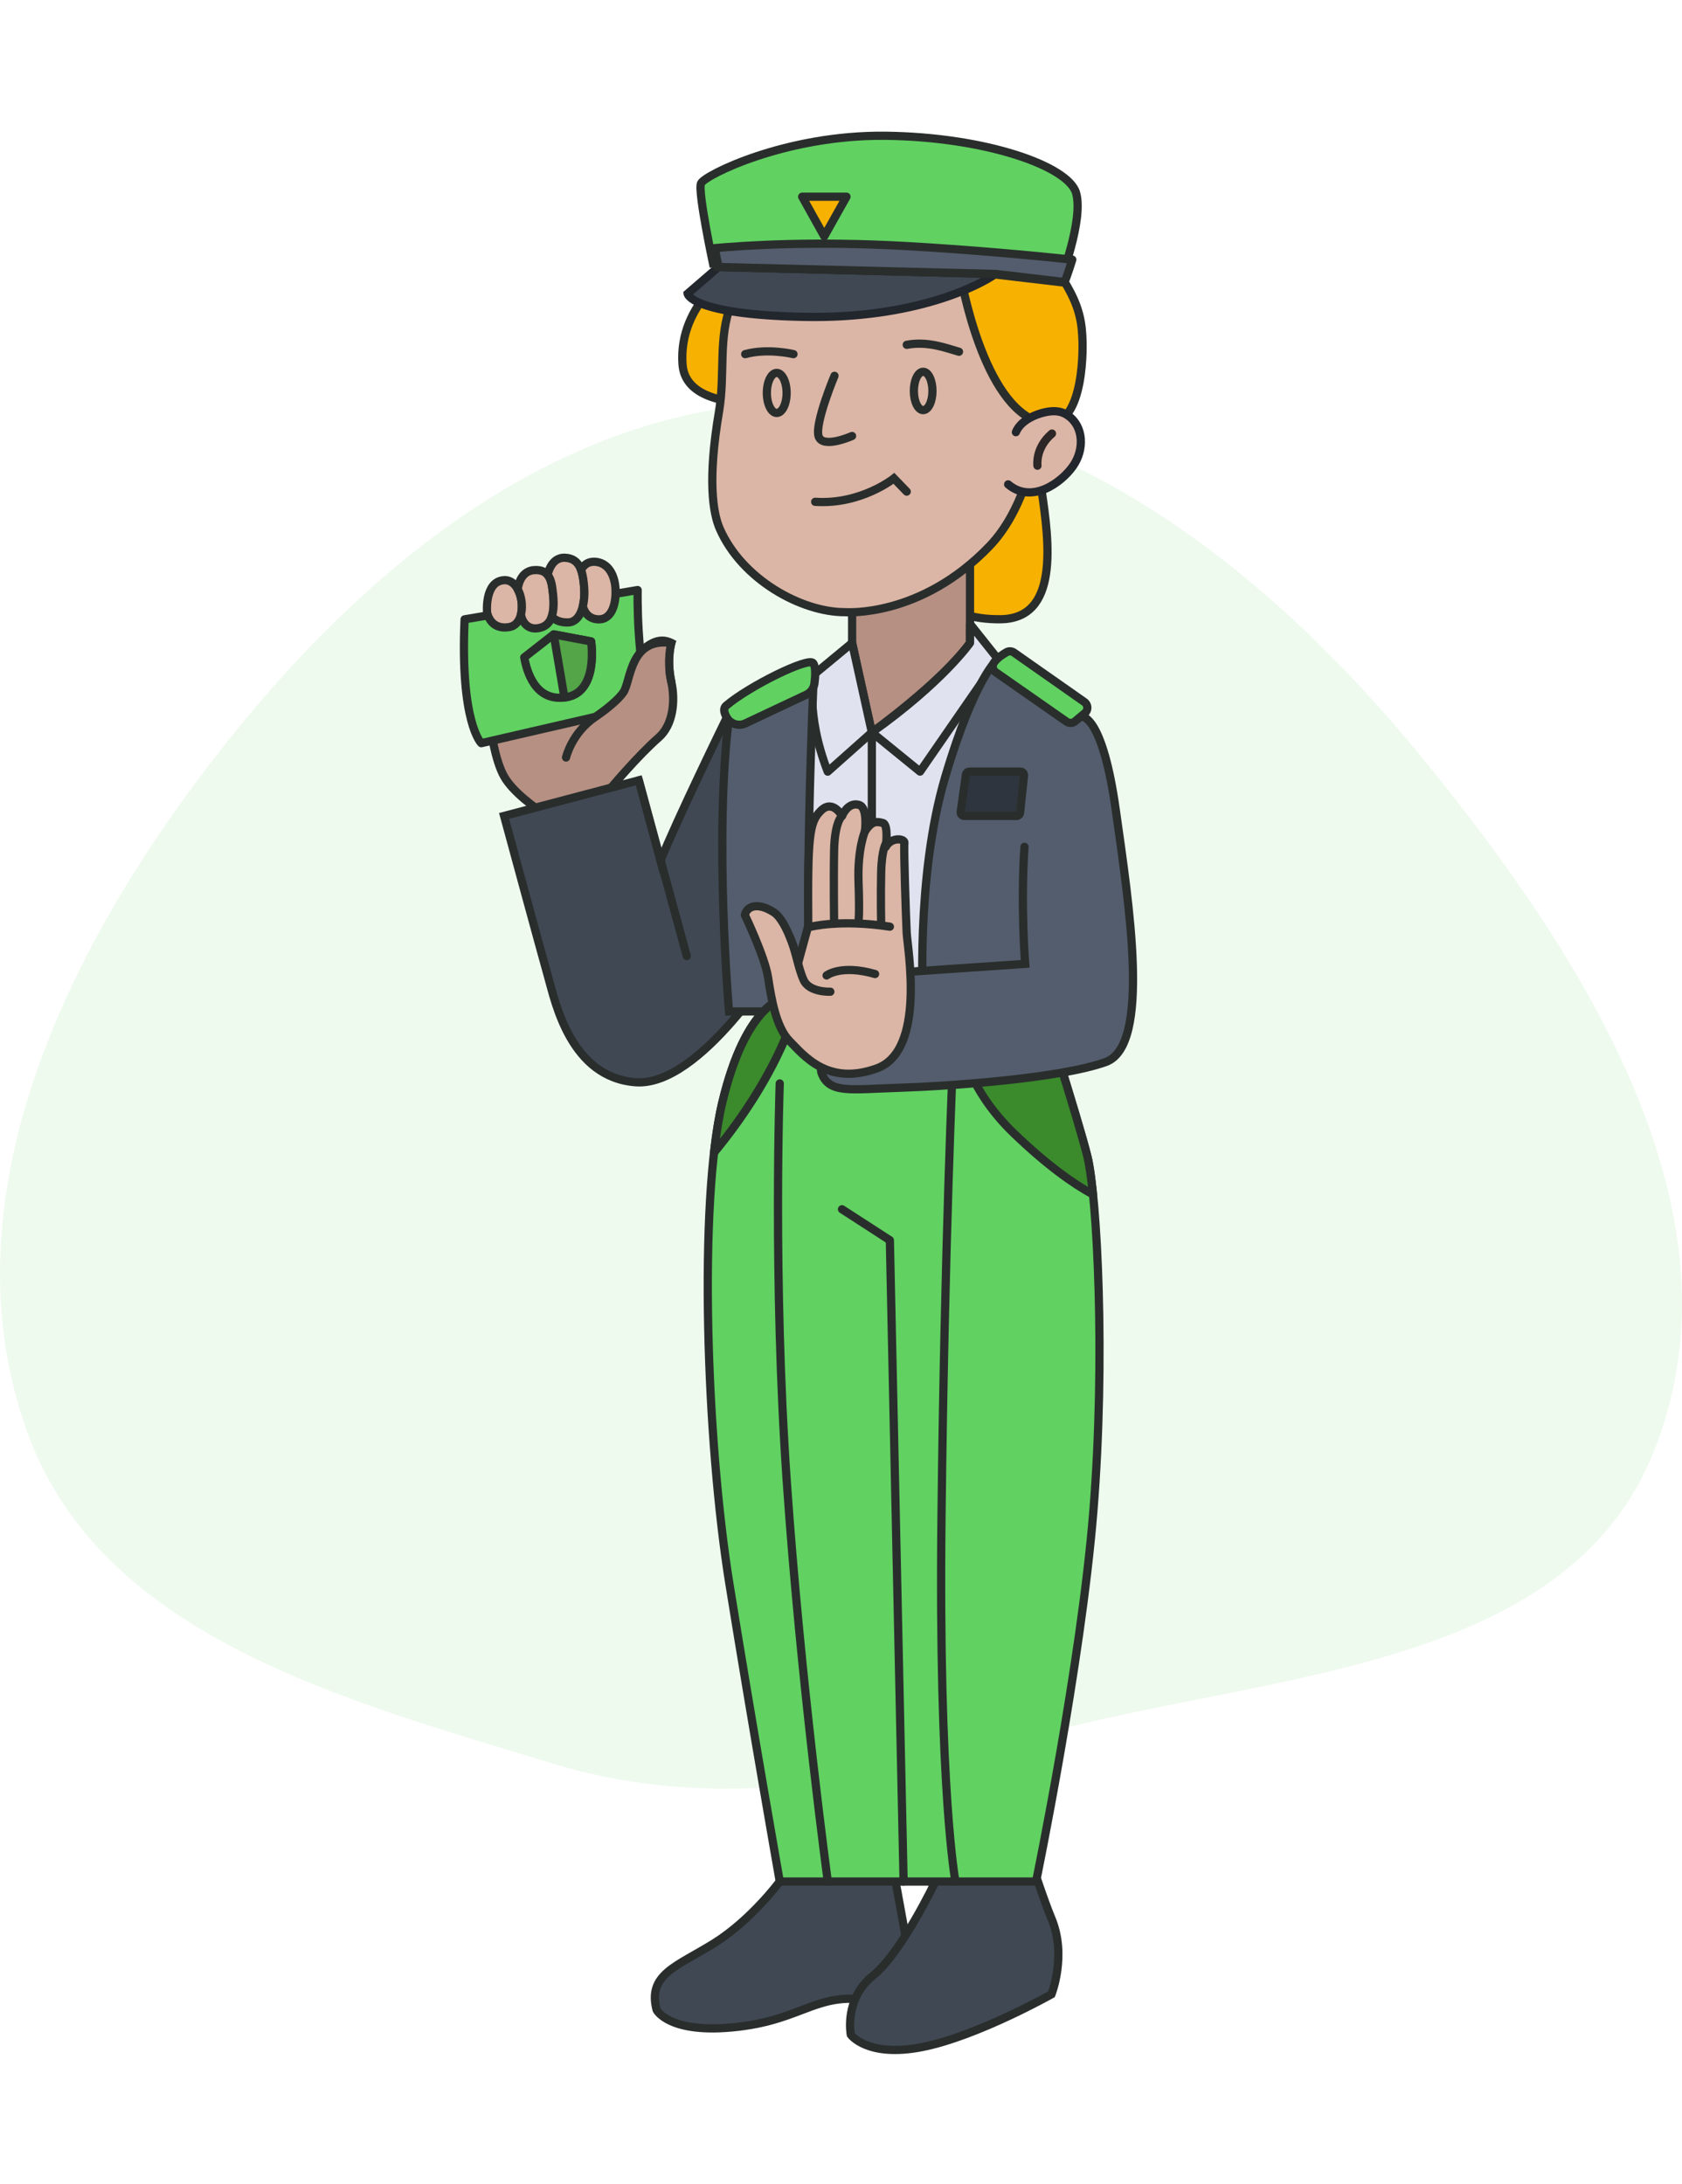
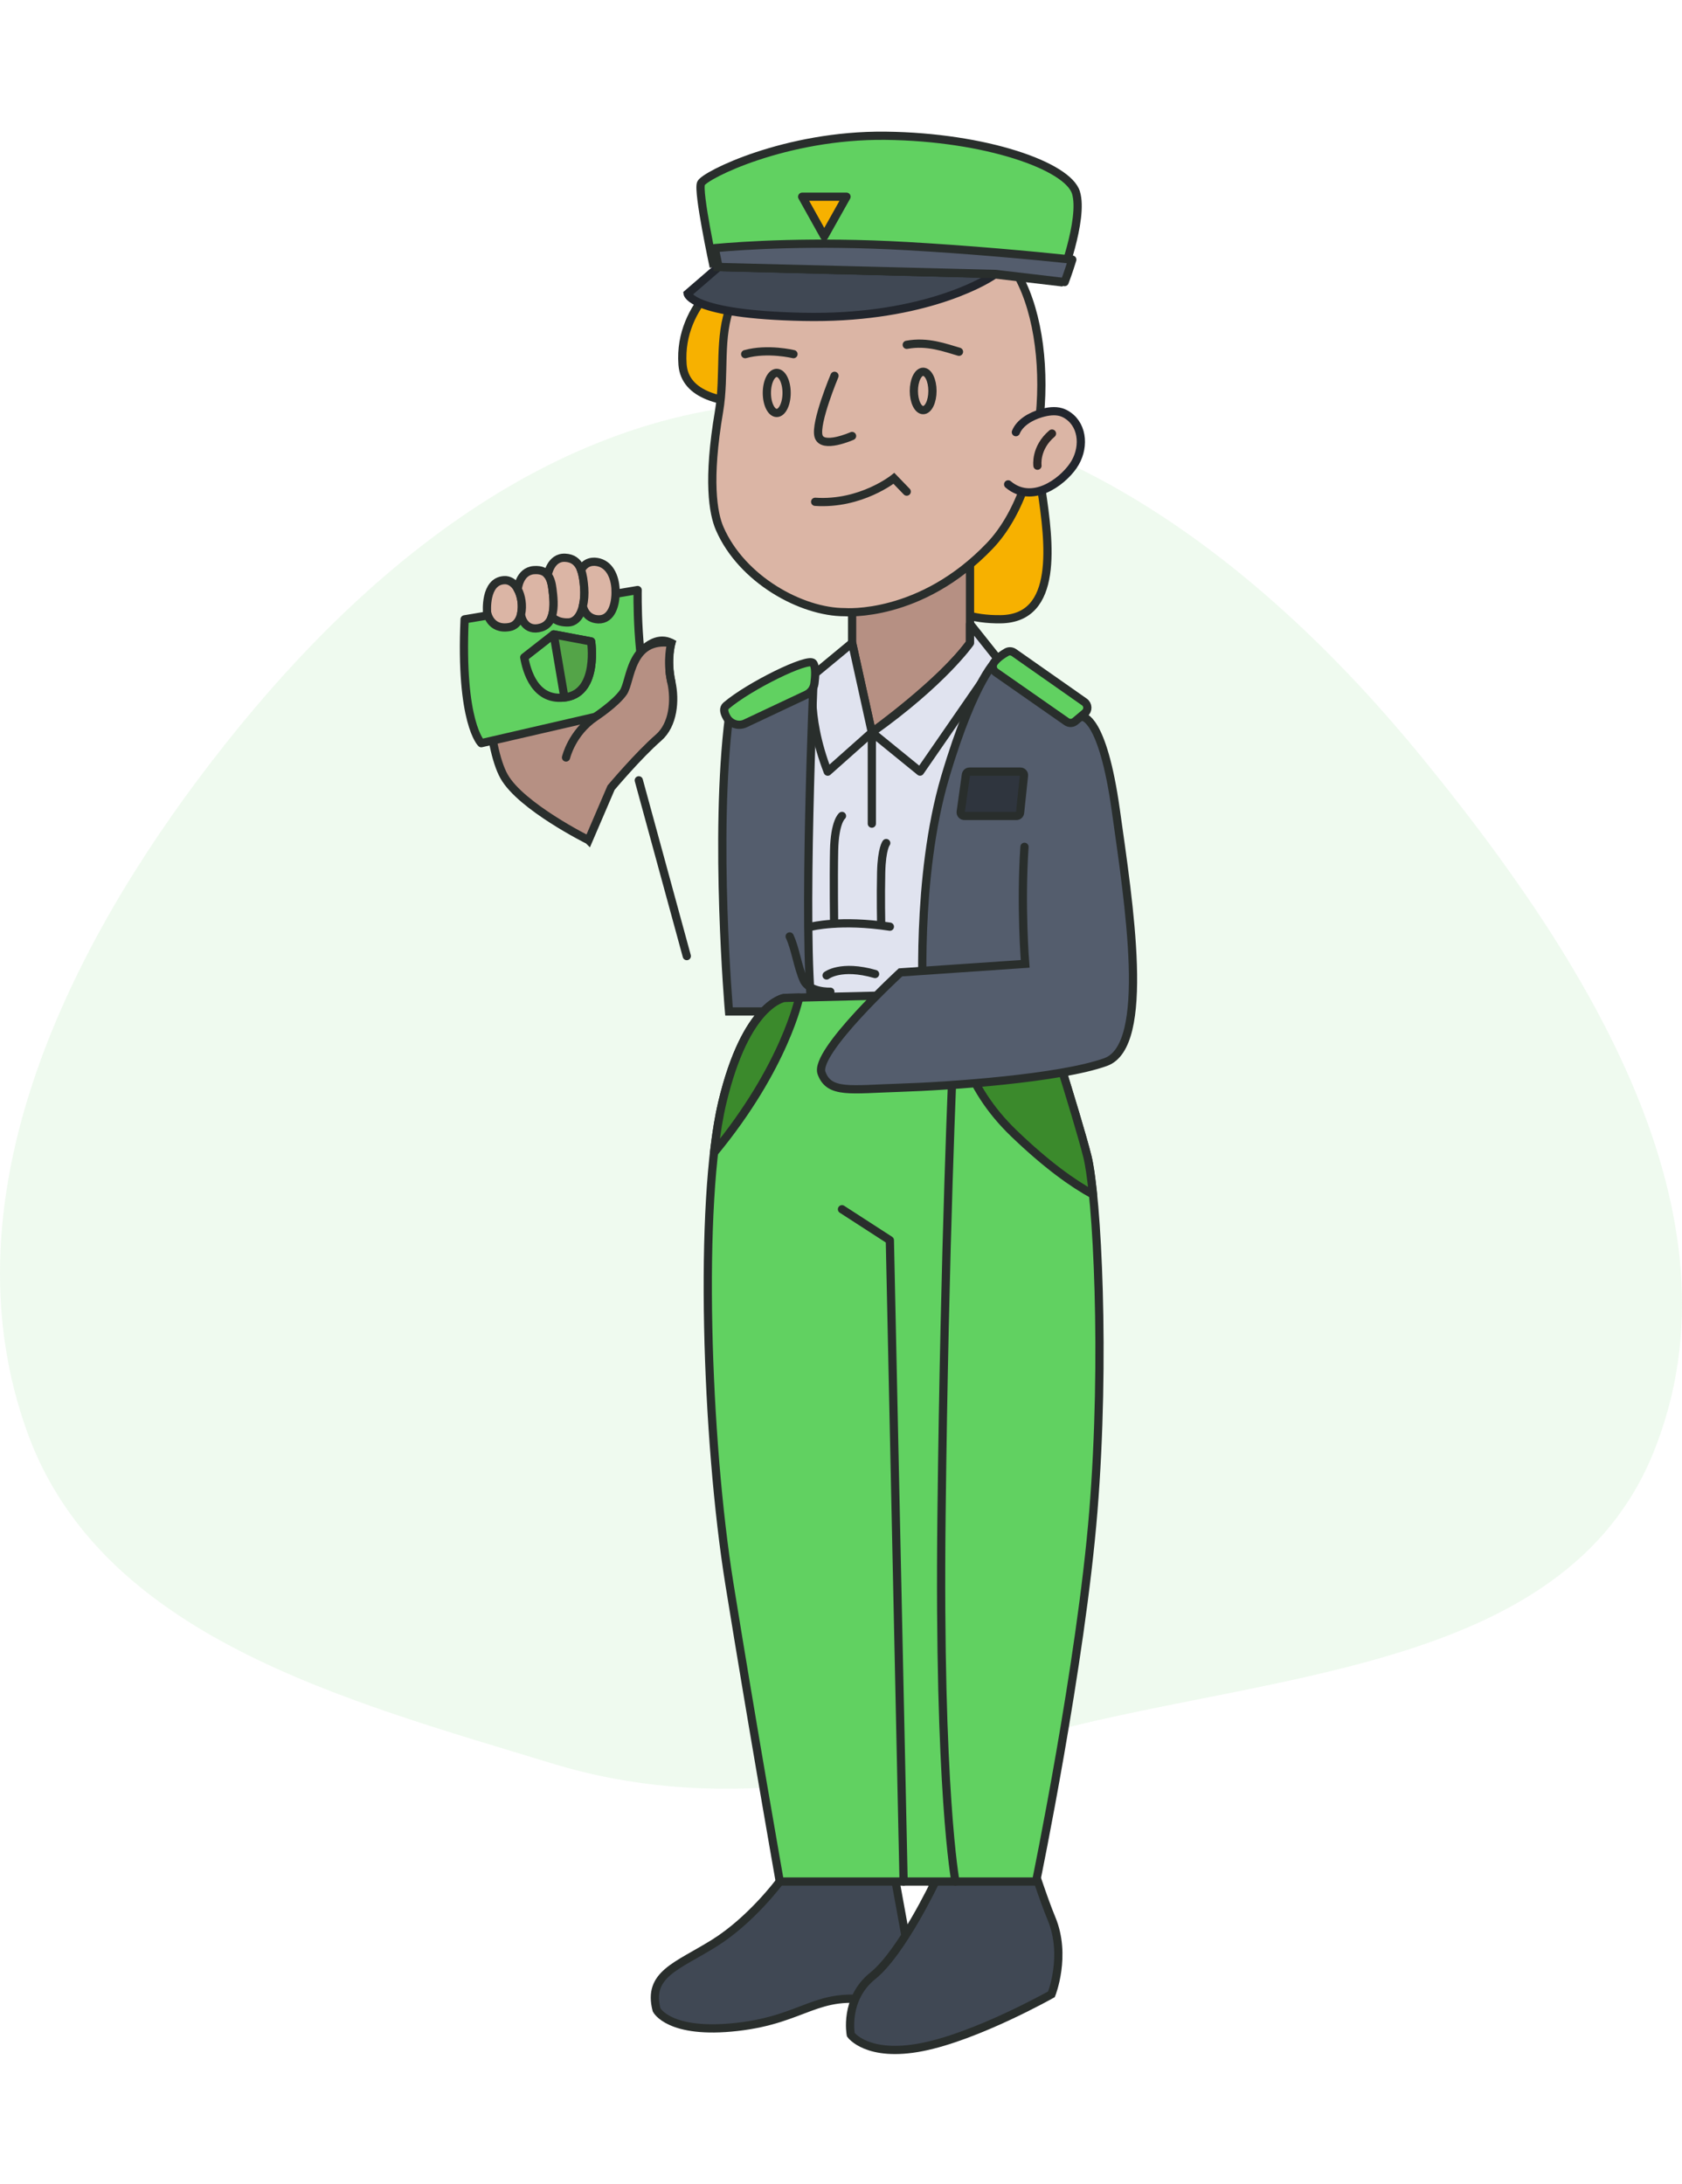
<svg xmlns="http://www.w3.org/2000/svg" width="268" height="348" viewBox="0 0 268 348" fill="none">
  <path opacity="0.1" fill-rule="evenodd" clip-rule="evenodd" d="M126.96 64.014C167.235 63.311 201.269 89.682 226.704 120.852C252.537 152.51 278.734 193.441 263.489 231.327C249.178 266.891 200.88 266.392 163.932 276.844C138.273 284.103 113.501 288.751 87.996 280.971C54.795 270.843 16.087 260.76 4.334 228.16C-8.441 192.726 8.942 154.45 31.497 124.259C55.172 92.567 87.354 64.705 126.96 64.014Z" fill="#61D161" />
  <path d="M124.235 299.782C124.235 299.782 119.706 305.922 113.768 309.619C107.831 313.315 103.138 314.554 104.619 320.229C104.619 320.229 106.592 324.174 117.452 322.942C128.311 321.71 130.067 317.142 139.426 318.807C148.785 320.472 145.115 313.072 145.115 313.072L141.202 291.576L125.821 294.571L124.235 299.782Z" fill="#404854" stroke="#292E2C" stroke-width="1.311" stroke-miterlimit="10" stroke-linecap="round" />
  <path d="M149.035 299.782C149.035 299.782 143.674 311.107 139.067 314.803C134.459 318.499 135.56 324.181 135.56 324.181C135.56 324.181 138.182 327.884 146.938 326.154C155.693 324.424 167.536 317.745 167.536 317.745C167.536 317.745 170 311.565 167.536 305.674C165.072 299.782 159.711 281.949 159.711 281.949L149.028 299.782H149.035Z" fill="#404854" stroke="#292E2C" stroke-width="1.311" stroke-miterlimit="10" stroke-linecap="round" />
  <path d="M93.768 133.856C93.768 133.856 83.033 128.521 80.32 123.711C77.606 118.9 76.866 105.079 77.606 97.555L97.962 94.599L99.568 107.49C99.568 107.49 103.022 100.406 106.967 102.438C106.967 102.438 106.135 104.928 106.967 108.664C107.622 111.606 107.281 115.479 104.935 117.524C101.704 120.336 97.366 125.5 97.366 125.5L93.774 133.862L93.768 133.856Z" fill="#B69083" stroke="#292E2C" stroke-width="1.311" stroke-miterlimit="10" stroke-linecap="round" />
-   <path d="M115.802 114.326C115.802 114.326 107.833 130.625 105.237 137.159L101.784 124.327L80.32 130.002C80.32 130.002 86.245 151.813 87.352 155.712C88.46 159.612 90.931 171.677 101.292 172.431C111.653 173.184 124.236 152.455 124.236 152.455V118.776L115.802 114.319V114.326Z" fill="#404854" stroke="#292E2C" stroke-width="1.311" stroke-miterlimit="10" stroke-linecap="round" />
  <path d="M120.164 122.938L134.156 107.491L144.223 103.781L163.156 116.685L158.182 158.996H120.164V122.938Z" fill="#E0E3EF" stroke="#292E2C" stroke-width="1.311" stroke-linecap="round" stroke-linejoin="round" />
  <path d="M154.829 73.07C154.829 73.07 164.626 69.302 165.931 77.94C167.235 86.578 168.716 98.531 159.462 98.662C150.208 98.794 147.836 93.485 147.836 93.485L154.829 73.07Z" fill="#F7B100" stroke="#292E2C" stroke-width="1.311" stroke-linecap="round" stroke-linejoin="round" />
  <path d="M135.772 93.485V102.431L138.918 116.685C138.918 116.685 150.026 108.67 154.555 102.431V82.134L139.586 84.533L135.766 93.485H135.772Z" fill="#B69083" stroke="#292E2C" stroke-width="1.311" stroke-miterlimit="10" stroke-linecap="round" />
  <path d="M117.423 42.609C117.423 42.609 108.012 48.081 108.752 58.076C109.493 68.07 132.968 62.984 132.968 62.984L134.076 43.029L117.423 42.609Z" fill="#F7B100" stroke="#292E2C" stroke-width="1.311" stroke-linecap="round" stroke-linejoin="round" />
  <path d="M134.617 97.535C134.617 97.535 146.67 98.532 157.726 86.945C167.353 76.852 168.598 52.407 160.963 41.967C153.328 31.527 136.951 32.313 127.703 36.35C121.903 38.887 117.211 46.79 116.49 48.553C114.406 53.626 115.566 59.642 114.57 65.527C112.702 76.537 113.613 81.781 114.675 84.225C118.207 92.338 127.723 97.555 134.611 97.535H134.617Z" fill="#DBB5A5" stroke="#292E2C" stroke-width="1.311" stroke-miterlimit="10" stroke-linecap="round" />
  <path d="M152.8 56.044C150.611 55.415 147.812 54.321 144.477 54.937" stroke="#292E2C" stroke-width="1.311" stroke-miterlimit="10" stroke-linecap="round" />
  <path d="M126.428 56.424C126.428 56.424 122.313 55.428 118.734 56.424" stroke="#292E2C" stroke-width="1.311" stroke-miterlimit="10" stroke-linecap="round" />
  <path d="M147.091 65.344C147.909 65.344 148.572 63.977 148.572 62.29C148.572 60.603 147.909 59.236 147.091 59.236C146.273 59.236 145.609 60.603 145.609 62.29C145.609 63.977 146.273 65.344 147.091 65.344Z" stroke="#292E2C" stroke-width="1.311" stroke-miterlimit="10" stroke-linecap="round" />
  <path d="M123.76 65.796C124.629 65.796 125.333 64.367 125.333 62.605C125.333 60.842 124.629 59.413 123.76 59.413C122.892 59.413 122.188 60.842 122.188 62.605C122.188 64.367 122.892 65.796 123.76 65.796Z" stroke="#292E2C" stroke-width="1.311" stroke-miterlimit="10" stroke-linecap="round" />
  <path d="M132.964 59.878C132.964 59.878 129.838 67.336 130.415 69.466C130.991 71.596 135.763 69.466 135.763 69.466" stroke="#292E2C" stroke-width="1.311" stroke-miterlimit="10" stroke-linecap="round" />
  <path d="M129.883 79.952C137.177 80.444 142.433 76.217 142.433 76.217L144.471 78.327" stroke="#292E2C" stroke-width="1.311" stroke-miterlimit="10" stroke-linecap="round" />
-   <path d="M152.8 42.609C152.8 42.609 155.795 61.91 163.98 66.556C172.166 71.203 172.559 57.748 172.487 54.583C172.415 51.417 172.041 48.888 169.643 44.942C167.244 40.997 150.617 29.77 150.617 29.77L152.806 42.609H152.8Z" fill="#F7B100" stroke="#292E2C" stroke-width="1.311" stroke-linecap="round" stroke-linejoin="round" />
  <path d="M114.491 42.537L109.562 46.79C109.562 46.79 110.047 50.113 127.998 50.486C145.948 50.86 156.264 45.329 158.617 43.644L114.491 42.537Z" fill="#404854" stroke="#22262D" stroke-width="1.311" stroke-miterlimit="10" stroke-linecap="round" />
  <path d="M113.716 42.537L157.842 43.645L168.859 44.942C168.859 44.942 172.732 34.948 171.441 30.695C170.15 26.441 157.016 21.814 141.104 21.631C125.191 21.447 112.261 27.922 111.697 29.213C111.134 30.504 113.723 42.537 113.723 42.537H113.716Z" fill="#61D161" stroke="#292E2C" stroke-width="1.311" stroke-miterlimit="10" stroke-linecap="round" />
  <path d="M144.474 39.208C129.564 38.362 118.384 39.122 113.875 39.535C114.222 41.279 114.491 42.537 114.491 42.537L158.617 43.644L169.634 44.942C169.634 44.942 170.217 43.441 170.853 41.364C164.089 40.656 154.632 39.784 144.474 39.208Z" fill="#545D6D" stroke="#292E2C" stroke-width="1.311" stroke-linecap="round" stroke-linejoin="round" />
  <path d="M131.332 37.654L127.812 31.343H134.877L131.332 37.654Z" fill="#F7B100" stroke="#292E2C" stroke-width="1.311" stroke-linecap="round" stroke-linejoin="round" />
  <path d="M135.769 102.438L129.661 107.49C129.661 107.49 128.272 113.598 131.883 122.944L138.915 116.692L135.769 102.438Z" fill="#E0E3EF" stroke="#292E2C" stroke-width="1.311" stroke-linecap="round" stroke-linejoin="round" />
  <path d="M138.914 116.685L146.595 122.937L158.995 104.987L154.558 99.41V102.431C154.558 102.431 150.206 108.677 138.921 116.685H138.914Z" fill="#E0E3EF" stroke="#292E2C" stroke-width="1.311" stroke-linecap="round" stroke-linejoin="round" />
  <path d="M116.155 114.215L129.662 107.49C129.662 107.49 127.84 148.942 129.4 161.152H116.155C116.155 161.152 113.75 133.332 116.155 114.215Z" fill="#545D6D" stroke="#292E2C" stroke-width="1.311" stroke-miterlimit="10" stroke-linecap="round" />
  <path d="M147.097 160.411C147.097 160.411 145.832 139.872 150.61 123.77C155.387 107.667 158.998 104.987 158.998 104.987L172.492 114.208L170.009 164.848L147.097 160.405V160.411Z" fill="#545D6D" stroke="#292E2C" stroke-width="1.311" stroke-miterlimit="10" stroke-linecap="round" />
  <path d="M154.471 122.938H162.585C162.926 122.938 163.194 123.232 163.155 123.573L162.532 129.485C162.5 129.78 162.257 130.002 161.962 130.002H153.646C153.298 130.002 153.03 129.694 153.075 129.347L153.901 123.436C153.941 123.154 154.183 122.938 154.471 122.938Z" fill="#2F353E" stroke="#292E2C" stroke-width="1.311" stroke-miterlimit="10" stroke-linecap="round" />
  <path d="M74.028 98.676L101.599 94.01C101.599 94.01 101.35 105.701 103.696 112.176L76.682 118.409C76.682 118.409 73.287 115.158 74.028 98.676Z" fill="#61D161" stroke="#292E2C" stroke-width="1.311" stroke-linecap="round" stroke-linejoin="round" />
  <path d="M83.531 104.738L88.224 101.074L94.188 102.202C94.188 102.202 95.413 110.151 90.314 111.069C85.216 111.986 83.892 106.776 83.531 104.738Z" fill="#61D161" stroke="#292E2C" stroke-width="1.311" stroke-linecap="round" stroke-linejoin="round" />
  <path d="M90.309 111.069C95.408 110.151 94.183 102.202 94.183 102.202L88.219 101.074L89.929 111.128C90.054 111.115 90.185 111.095 90.316 111.069H90.309Z" fill="#54A448" stroke="#292E2C" stroke-width="1.311" stroke-linecap="round" stroke-linejoin="round" />
  <path d="M101.781 124.327L109.429 152.331" stroke="#292E2C" stroke-width="1.311" stroke-linecap="round" stroke-linejoin="round" />
  <path d="M138.914 116.685V131.228" stroke="#292E2C" stroke-width="1.311" stroke-linecap="round" stroke-linejoin="round" />
  <path d="M124.979 158.996C124.979 158.996 118.89 159.736 115.089 175.649C111.288 191.561 112.52 229.435 116.223 252.379C119.926 275.323 124.245 299.782 124.245 299.782H165.081C165.081 299.782 172.237 265.211 174.21 240.786C176.183 216.36 174.806 190.453 173.273 184.286C171.739 178.119 165.297 158.013 165.297 158.013L124.985 158.996H124.979Z" fill="#61D161" stroke="#292E2C" stroke-width="1.311" stroke-miterlimit="10" stroke-linecap="round" />
  <path d="M161.54 180.57C166.77 185.604 170.945 188.566 174.143 190.309C173.874 187.609 173.566 185.532 173.258 184.28C171.725 178.113 165.283 158.006 165.283 158.006L151.867 158.334C151.893 164.52 153.702 173.034 161.54 180.57Z" fill="#3B8A2C" stroke="#292E2C" stroke-width="1.311" stroke-linecap="round" stroke-linejoin="round" />
  <path d="M127.333 158.937L124.98 158.996C124.98 158.996 118.892 159.736 115.091 175.649C114.553 177.903 114.114 180.61 113.773 183.644C125.138 169.881 127.333 158.937 127.333 158.937Z" fill="#3B8A2C" stroke="#292E2C" stroke-width="1.311" stroke-linecap="round" stroke-linejoin="round" />
-   <path d="M124.238 172.621C124.238 172.621 123.13 203.777 125.345 235.851C127.561 267.924 131.899 299.782 131.899 299.782" stroke="#292E2C" stroke-width="1.311" stroke-linecap="round" stroke-linejoin="round" />
  <path d="M151.869 168.322C151.869 168.322 150.512 197.61 150.014 241.526C149.516 285.442 152.236 299.782 152.236 299.782" stroke="#292E2C" stroke-width="1.311" stroke-linecap="round" stroke-linejoin="round" />
  <path d="M134.156 192.668L141.785 197.603L143.974 299.782" stroke="#292E2C" stroke-width="1.311" stroke-linecap="round" stroke-linejoin="round" />
  <path d="M115.695 112.438C115.237 112.832 115.315 113.474 115.8 114.326C116.397 115.355 117.681 115.768 118.763 115.256L128.475 110.682C129.183 110.348 129.661 109.686 129.766 108.913C129.917 107.785 130.022 106.232 129.55 105.642C128.783 104.672 119.3 109.345 115.689 112.445L115.695 112.438Z" fill="#61D161" stroke="#292E2C" stroke-width="1.311" stroke-linecap="round" stroke-linejoin="round" />
  <path d="M160.678 73.28C160.979 70.927 161.333 68.463 163.968 66.563C164.374 66.268 166.052 65.429 167.644 65.449C173.267 65.521 173.602 73.103 168.3 76.904C166.74 78.025 163.948 79.296 162.12 78.248C161.084 77.651 160.429 75.207 160.678 73.274V73.28Z" fill="#DBB5A5" />
  <path d="M165.303 74.198C165.303 74.198 164.896 71.386 167.616 69.079" stroke="#2D2827" stroke-width="1.311" stroke-miterlimit="10" stroke-linecap="round" />
  <path d="M161.865 68.856C162.481 67.343 164.205 66.333 165.889 65.842C166.951 65.534 168.084 65.376 169.074 65.671C169.493 65.796 169.873 65.999 170.214 66.242C172.646 67.952 172.816 71.602 170.988 74.23C169.159 76.865 164.427 80.378 160.633 77.173" stroke="#22262D" stroke-width="1.311" stroke-miterlimit="10" stroke-linecap="round" />
  <path d="M172.488 114.215C172.488 114.215 175.679 114.09 177.777 129.019C179.874 143.949 183.452 166.598 176.171 169.213C168.89 171.828 151.254 173.06 143.357 173.309C135.459 173.558 132.13 174.299 130.898 170.963C129.666 167.627 143.481 154.926 143.481 154.926L163.345 153.569C163.345 153.569 160.167 114.713 172.488 114.215Z" fill="#545D6D" />
  <path d="M172.488 114.215C172.488 114.215 175.679 114.09 177.777 129.019C179.874 143.949 183.452 166.598 176.171 169.213C168.89 171.828 151.254 173.06 143.357 173.309C135.459 173.558 132.13 174.299 130.898 170.963C129.666 167.627 143.481 154.926 143.481 154.926L163.345 153.569C163.345 153.569 162.598 144.407 163.234 134.924" stroke="#292E2C" stroke-width="1.311" stroke-miterlimit="10" stroke-linecap="round" />
-   <path d="M118.686 145.797C118.686 145.797 121.871 152.429 122.376 155.713C122.881 158.996 123.621 163.682 125.843 165.904C128.065 168.125 131.866 173.06 139.71 170.222C147.555 167.385 144.593 151.099 144.468 148.635C144.344 146.17 143.977 135.062 144.101 134.321C144.226 133.581 142.004 133.306 141.139 134.924C141.139 134.924 141.631 131.359 140.648 131.117C139.665 130.874 138.917 130.75 137.81 132.473C137.81 132.473 138.301 128.757 136.945 128.272C135.588 127.787 134.585 129.02 134.159 130.009C134.159 130.009 132.718 127.289 130.817 129.144C128.917 130.999 128.674 133.181 128.779 147.527L127.193 153.327C127.193 153.327 125.528 146.767 123.274 145.338C120.469 143.562 118.922 144.571 118.68 145.803L118.686 145.797Z" fill="#DBB5A5" stroke="#292E2C" stroke-width="1.311" stroke-miterlimit="10" stroke-linecap="round" stroke-linejoin="round" />
  <path d="M132.302 158.006C132.302 158.006 128.966 158.17 128.042 156.139C127.118 154.107 126.725 151.092 125.82 149.198" stroke="#292E2C" stroke-width="1.311" stroke-linecap="round" stroke-linejoin="round" />
  <path d="M131.703 155.418C131.703 155.418 133.971 153.615 139.43 155.188" stroke="#292E2C" stroke-width="1.311" stroke-linecap="round" stroke-linejoin="round" />
  <path d="M129.25 147.645C129.25 147.645 133.969 146.439 141.787 147.645" stroke="#292E2C" stroke-width="1.311" stroke-linecap="round" stroke-linejoin="round" />
  <path d="M134.158 130.002C134.158 130.002 132.992 130.894 132.9 135.521C132.808 140.148 132.9 147.147 132.9 147.147" stroke="#292E2C" stroke-width="1.311" stroke-linecap="round" stroke-linejoin="round" />
-   <path d="M137.81 132.467C137.81 132.467 136.604 135.246 136.794 140.515C136.984 145.784 136.774 147.101 136.774 147.101" stroke="#292E2C" stroke-width="1.311" stroke-linecap="round" stroke-linejoin="round" />
  <path d="M141.206 134.322C141.206 134.322 140.492 135.154 140.4 138.994C140.308 142.835 140.4 147.376 140.4 147.376" stroke="#292E2C" stroke-width="1.311" stroke-linecap="round" stroke-linejoin="round" />
  <path d="M106.965 102.438C106.965 102.438 102.155 100.642 99.566 107.49C99.566 107.49 100.608 109.981 93.117 115.676L96.578 118.409L104.501 114.215L106.965 102.438Z" fill="#B69083" />
  <path d="M90.188 120.689C90.188 120.689 91.099 116.744 94.867 114.214C94.867 114.214 98.078 112.098 99.317 110.315C100.555 108.532 100.306 101.513 106.965 102.437C106.965 102.437 106.192 105.118 106.965 108.663" stroke="#292E2C" stroke-width="1.311" stroke-linecap="round" stroke-linejoin="round" />
  <path d="M77.606 97.555C77.606 97.555 77.174 92.627 80.319 92.437C83.465 92.247 84.33 99.344 81.184 99.901C78.039 100.458 77.606 97.555 77.606 97.555Z" fill="#DBB5A5" stroke="#292E2C" stroke-width="1.311" stroke-miterlimit="10" stroke-linecap="round" />
  <path d="M88.03 93.879C87.847 92.358 87.414 90.654 85.068 90.838C82.722 91.021 82.492 93.879 82.492 93.879C83.095 94.98 83.305 96.52 83.036 97.771C82.944 98.342 83.711 100.766 86.241 99.973C88.771 99.18 88.213 95.399 88.03 93.879Z" fill="#DBB5A5" stroke="#292E2C" stroke-width="1.311" stroke-miterlimit="10" stroke-linecap="round" />
  <path d="M93.085 93.675C92.902 91.087 92.404 88.99 90.064 88.865C87.718 88.74 87.266 91.611 87.266 91.611C87.757 92.214 87.927 93.073 88.026 93.885C88.144 94.862 88.412 96.762 87.921 98.211C87.921 98.211 88.576 99.233 90.549 99.167C92.522 99.108 93.262 96.271 93.079 93.675H93.085Z" fill="#DBB5A5" stroke="#292E2C" stroke-width="1.311" stroke-miterlimit="10" stroke-linecap="round" />
  <path d="M98.085 94.009C97.999 91.761 97.036 89.848 95.122 89.54C93.209 89.232 92.586 90.824 92.586 90.824C92.874 91.624 93.005 92.607 93.084 93.675C93.156 94.665 93.084 95.687 92.874 96.585C92.874 96.585 93.209 98.61 95.332 98.682C97.455 98.754 98.163 96.264 98.078 94.016L98.085 94.009Z" fill="#DBB5A5" stroke="#292E2C" stroke-width="1.311" stroke-miterlimit="10" stroke-linecap="round" />
  <path d="M160.38 103.919C159.803 104.24 158.958 104.784 158.401 105.524C158.021 106.029 158.145 106.75 158.663 107.11L169.942 114.981C170.355 115.27 170.918 115.25 171.305 114.922L172.852 113.625C173.415 113.153 173.382 112.268 172.773 111.842L161.56 103.978C161.206 103.728 160.747 103.709 160.373 103.912L160.38 103.919Z" fill="#61D161" stroke="#292E2C" stroke-width="1.311" stroke-linecap="round" stroke-linejoin="round" />
</svg>